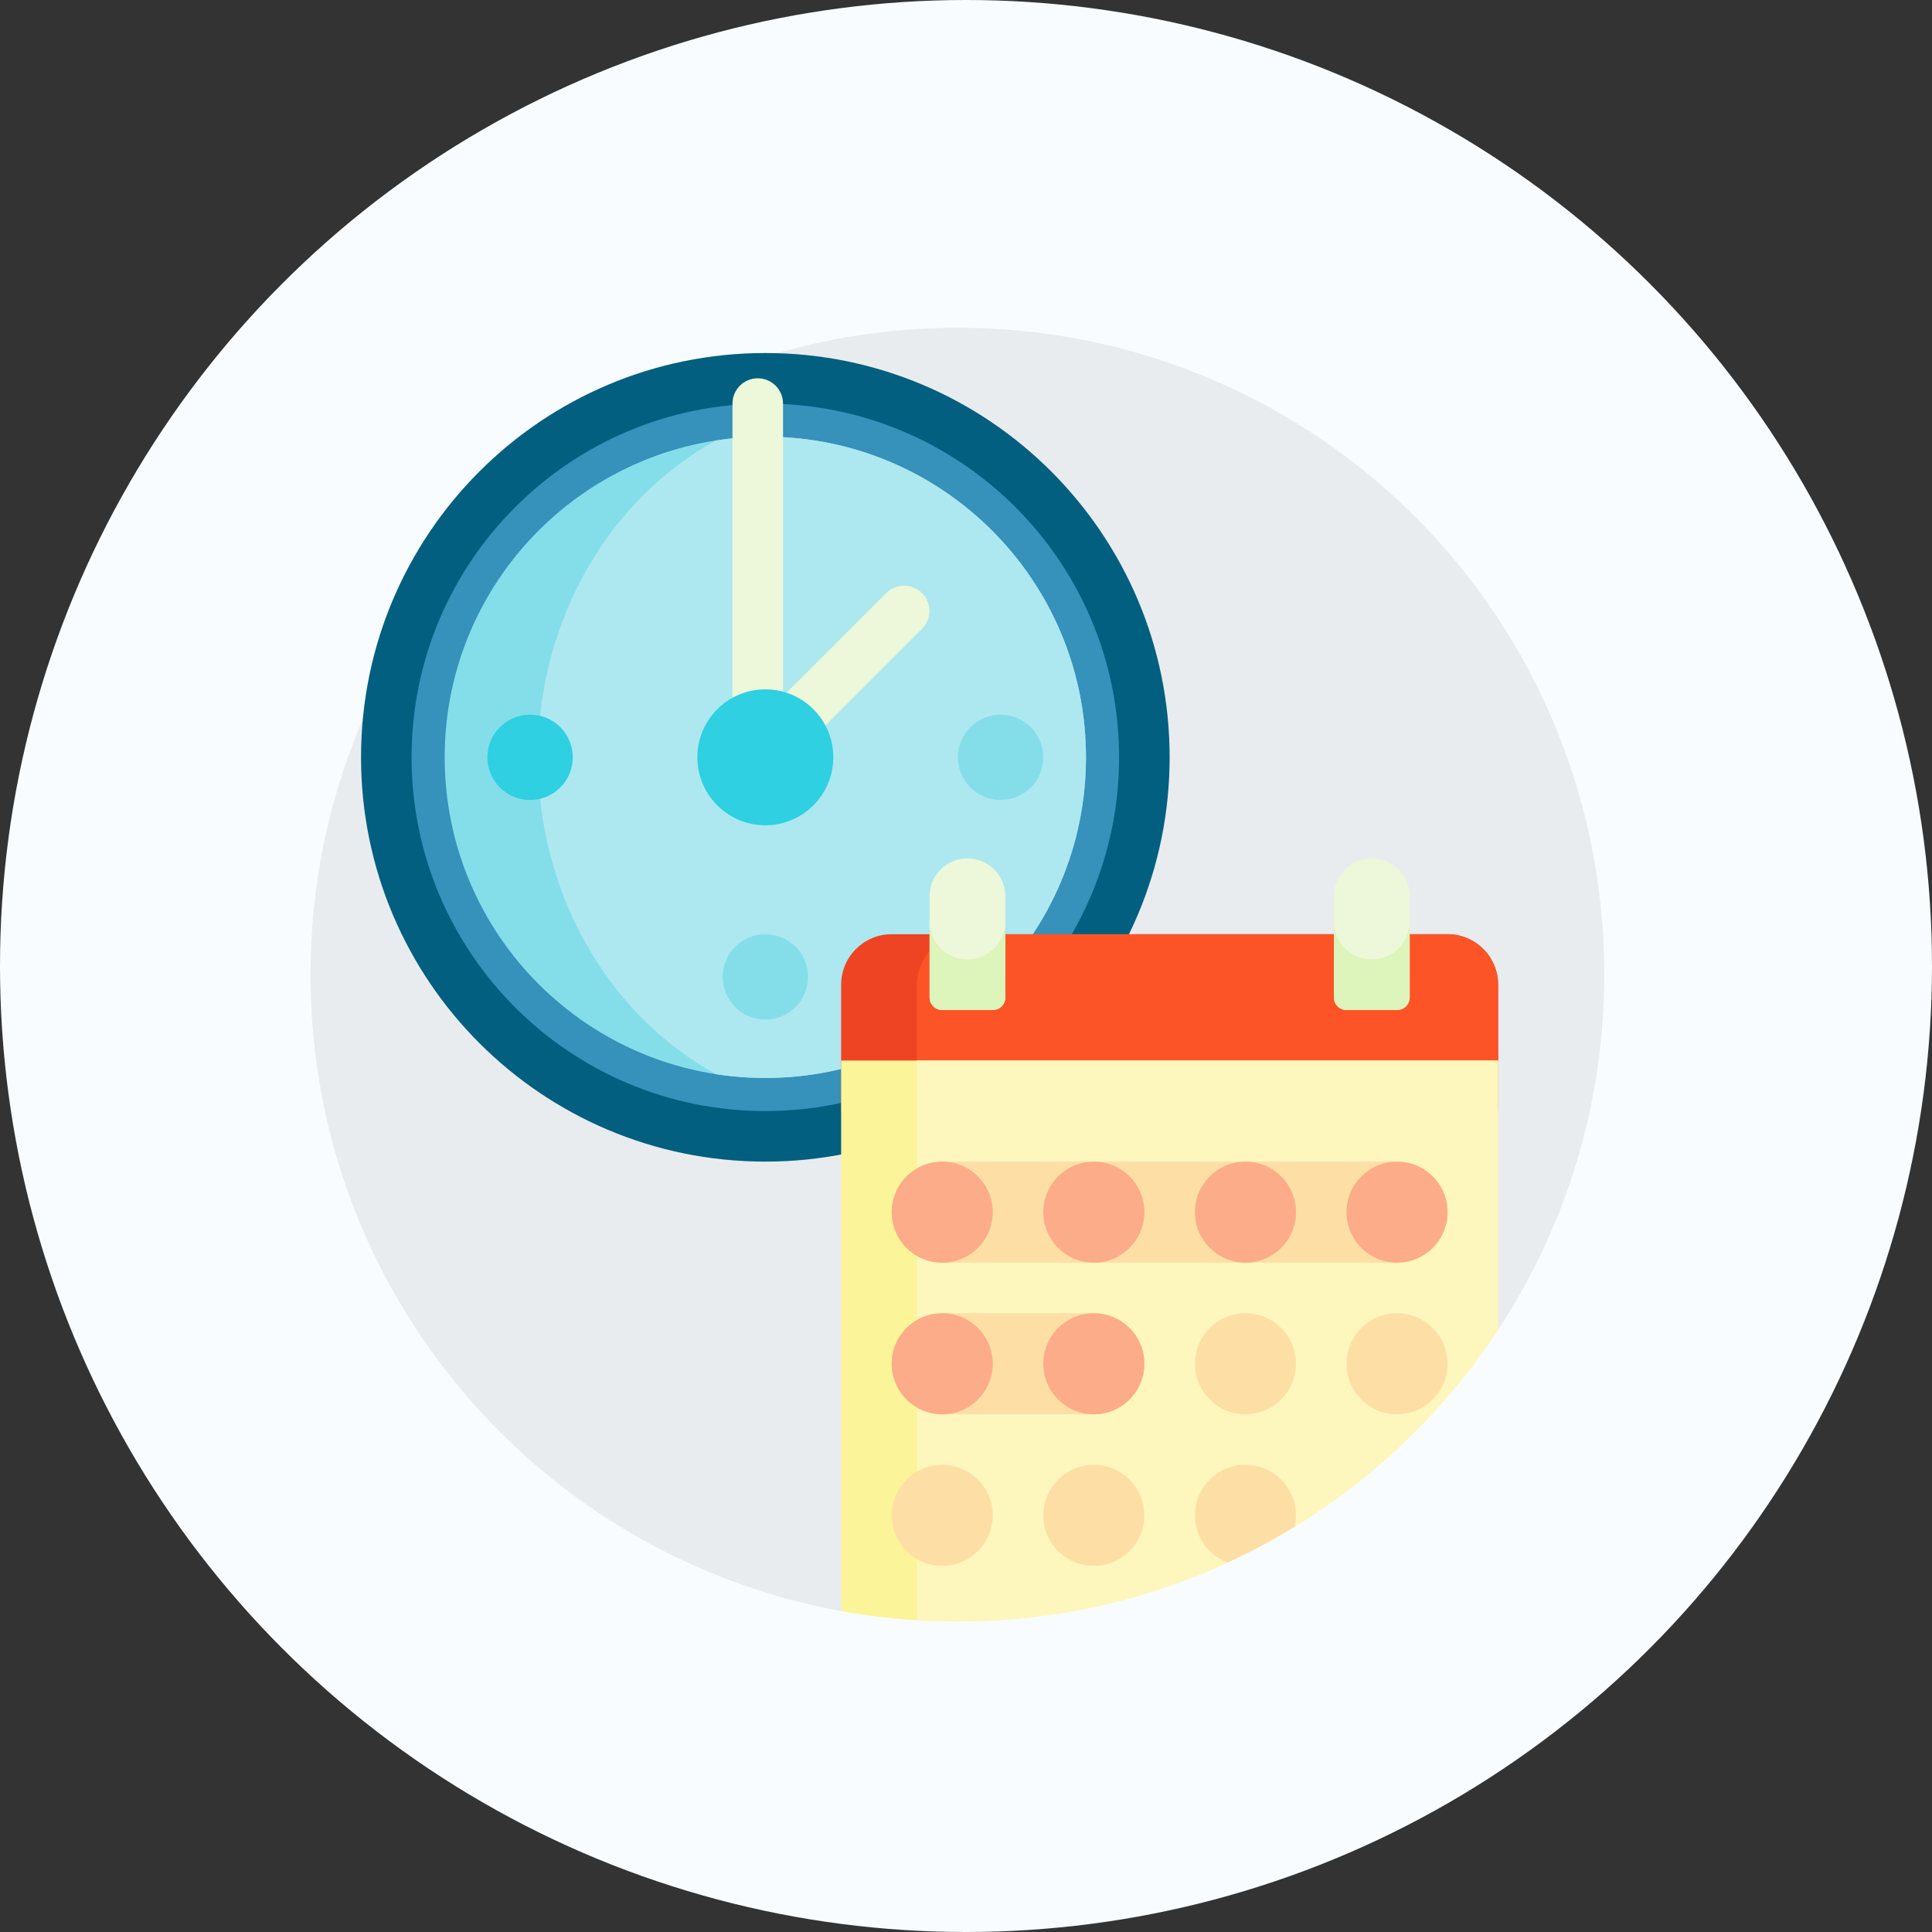
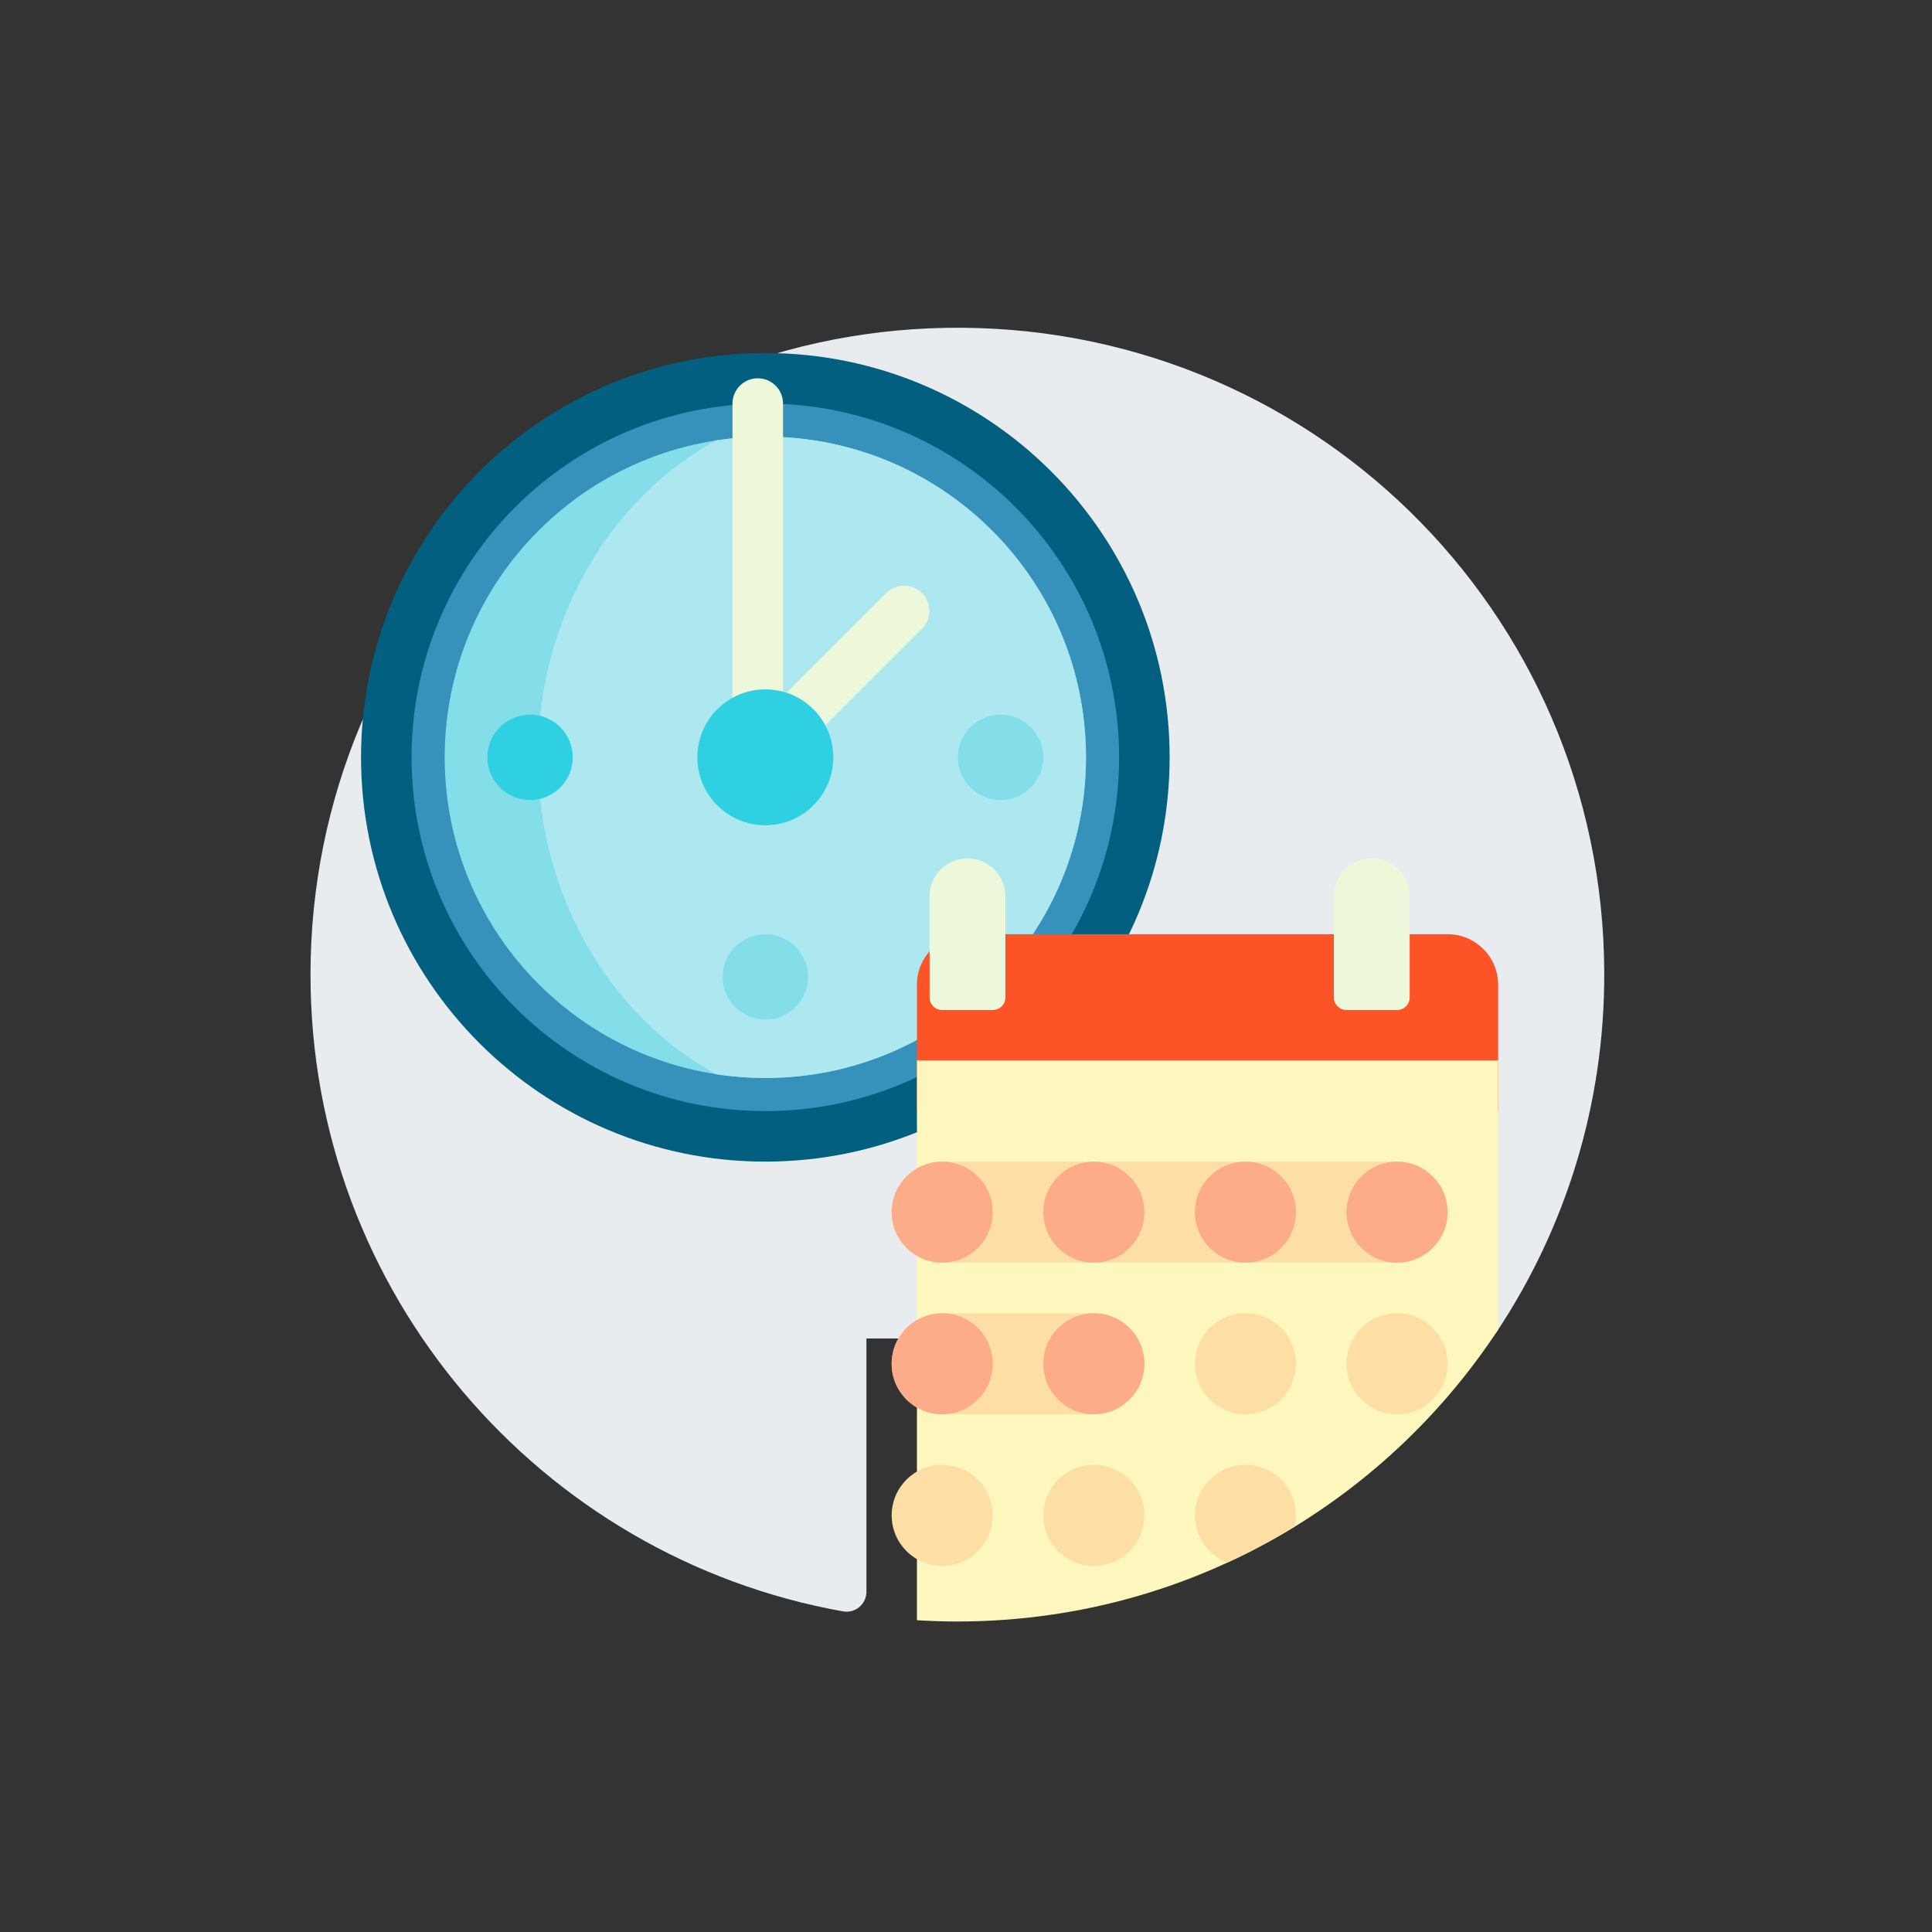
<svg xmlns="http://www.w3.org/2000/svg" width="112px" height="112px" viewBox="0 0 112 112" version="1.1">
  <rect x="0" y="0" width="112" height="112" fill="#333333" stroke="none" />
  <title>1D658DB9-EB00-4548-908B-C3ABFB0751A4</title>
  <g id="Abonelik-Sistemi" stroke="none" stroke-width="1" fill="none" fill-rule="evenodd">
    <g id="Abonelik-Sistemi-Sayfası" transform="translate(-1177, -2176)">
      <g id="Group-31" transform="translate(1177, 2176)">
-         <circle id="Oval-Copy-3" fill="#F8FCFF" cx="56" cy="56" r="56" />
        <g id="1205512" transform="translate(18, 19)" fill-rule="nonzero">
          <path d="M32.227,73.281 C32.227,73.997 31.578,74.539 30.873,74.413 C13.324,71.284 0,55.949 0,37.5 C0,17.023 16.413,0.38 36.8,0.006 C57.782,-0.378 74.907,16.346 75,37.331 C75.034,45.037 72.742,52.204 68.789,58.175 C68.615,58.438 68.318,58.594 68.003,58.594 L32.227,58.594 L32.227,73.281 Z" id="Path" fill="#E9ECEF" />
          <path d="M49.805,24.902 C49.805,37.847 39.312,48.34 26.367,48.34 C13.423,48.34 2.93,37.847 2.93,24.902 C2.93,11.959 13.423,1.465 26.367,1.465 C39.312,1.465 49.805,11.959 49.805,24.902 Z" id="Path" fill="#025F80" />
          <path d="M46.875,24.902 C46.875,36.229 37.693,45.41 26.367,45.41 C15.041,45.41 5.859,36.229 5.859,24.902 C5.859,13.576 15.041,4.395 26.367,4.395 C37.693,4.395 46.875,13.576 46.875,24.902 Z" id="Path" fill="#3691BB" />
          <path d="M44.956,24.902 C44.956,35.168 36.633,43.491 26.367,43.491 C16.101,43.491 7.779,35.168 7.779,24.902 C7.779,14.636 16.101,6.314 26.367,6.314 C36.633,6.314 44.956,14.636 44.956,24.902 Z" id="Path" fill="#84DEEA" />
          <path d="M26.367,43.491 C25.392,43.491 24.434,43.415 23.499,43.27 C17.385,39.912 13.184,32.949 13.184,24.902 C13.184,16.856 17.385,9.893 23.499,6.535 C24.434,6.39 25.392,6.314 26.367,6.314 C36.633,6.314 44.955,14.636 44.955,24.902 C44.955,35.168 36.633,43.491 26.367,43.491 Z" id="Path" fill="#ADE8F0" />
          <path d="M28.843,37.632 C28.843,38.999 27.734,40.106 26.367,40.106 C25,40.106 23.892,38.999 23.892,37.632 C23.892,36.265 25,35.156 26.367,35.156 C27.734,35.156 28.843,36.265 28.843,37.632 L28.843,37.632 Z M40.006,22.428 C38.639,22.428 37.53,23.535 37.53,24.902 C37.53,26.269 38.639,27.377 40.006,27.377 C41.373,27.377 42.48,26.269 42.48,24.902 C42.48,23.535 41.372,22.428 40.006,22.428 Z" id="Shape" fill="#84DEEA" />
          <path d="M35.449,17.453 L26.608,26.293 C26.036,26.866 25.108,26.866 24.537,26.293 C23.965,25.722 23.965,24.794 24.537,24.222 L24.634,24.124 C24.525,23.919 24.463,23.686 24.463,23.438 L24.463,4.395 C24.463,3.585 25.119,2.93 25.928,2.93 C26.737,2.93 27.393,3.585 27.393,4.395 L27.393,21.366 L33.378,15.381 C33.95,14.809 34.877,14.809 35.449,15.381 C36.021,15.953 36.021,16.881 35.449,17.453 Z" id="Path" fill="#ECF8D9" />
          <path d="M15.204,24.902 C15.204,26.269 14.096,27.378 12.729,27.378 C11.362,27.378 10.254,26.269 10.254,24.902 C10.254,23.535 11.362,22.428 12.729,22.428 C14.096,22.428 15.204,23.535 15.204,24.902 Z M26.367,20.963 C24.191,20.963 22.427,22.726 22.427,24.902 C22.427,27.078 24.191,28.842 26.367,28.842 C28.543,28.842 30.307,27.078 30.307,24.902 C30.307,22.726 28.543,20.963 26.367,20.963 Z" id="Shape" fill="#2ED0E1" />
-           <path d="M68.848,45.41 L30.762,45.41 L30.762,38.086 C30.762,36.468 32.073,35.156 33.691,35.156 L65.918,35.156 C67.536,35.156 68.848,36.468 68.848,38.086 L68.848,45.41 Z" id="Path" fill="#EE4424" />
          <path d="M68.848,45.41 L35.156,45.41 L35.156,38.086 C35.156,36.468 36.468,35.156 38.086,35.156 L65.918,35.156 C67.536,35.156 68.848,36.468 68.848,38.086 L68.848,45.41 Z" id="Path" fill="#FC5426" />
-           <path d="M68.848,58.083 C62.144,68.273 50.609,75 37.5,75 C35.199,75 32.948,74.792 30.762,74.395 L30.762,42.48 L68.848,42.48 L68.848,58.083 Z" id="Path" fill="#FCF498" />
          <path d="M35.156,74.926 L35.156,42.48 L68.848,42.48 L68.848,58.084 C62.144,68.273 50.609,75 37.5,75 C36.713,75 35.932,74.974 35.156,74.926 Z" id="Path" fill="#FDF7BD" />
          <path d="M40.283,32.959 L40.283,38.818 C40.283,39.223 39.955,39.551 39.551,39.551 L36.621,39.551 C36.217,39.551 35.889,39.223 35.889,38.818 L35.889,32.959 C35.889,31.746 36.872,30.762 38.086,30.762 C39.3,30.762 40.283,31.745 40.283,32.959 Z M61.523,30.762 C60.31,30.762 59.326,31.746 59.326,32.959 L59.326,38.818 C59.326,39.223 59.654,39.551 60.059,39.551 L62.988,39.551 C63.393,39.551 63.721,39.223 63.721,38.818 L63.721,32.959 C63.721,31.745 62.737,30.762 61.523,30.762 Z" id="Shape" fill="#ECF8D9" />
-           <path d="M40.283,34.424 L40.283,38.818 C40.283,39.223 39.955,39.551 39.551,39.551 L36.621,39.551 C36.217,39.551 35.889,39.223 35.889,38.818 L35.889,34.424 C35.889,35.637 36.872,36.621 38.086,36.621 C39.3,36.621 40.283,35.637 40.283,34.424 Z M61.523,36.621 C60.31,36.621 59.326,35.637 59.326,34.424 L59.326,38.818 C59.326,39.223 59.654,39.551 60.059,39.551 L62.988,39.551 C63.393,39.551 63.721,39.223 63.721,38.818 L63.721,34.424 C63.721,35.637 62.737,36.621 61.523,36.621 Z" id="Shape" fill="#DDF4BA" />
          <path d="M33.691,51.27 C33.691,49.651 35.003,48.34 36.621,48.34 L62.988,48.34 C64.606,48.34 65.918,49.651 65.918,51.27 C65.918,52.888 64.606,54.199 62.988,54.199 L36.621,54.199 C35.003,54.199 33.691,52.888 33.691,51.27 Z M45.41,57.129 L36.621,57.129 C35.003,57.129 33.691,58.44 33.691,60.059 C33.691,61.677 35.003,62.988 36.621,62.988 L45.41,62.988 C47.028,62.988 48.34,61.677 48.34,60.059 C48.34,58.44 47.028,57.129 45.41,57.129 Z M62.988,57.129 C61.37,57.129 60.059,58.44 60.059,60.059 C60.059,61.677 61.37,62.988 62.988,62.988 C64.606,62.988 65.918,61.677 65.918,60.059 C65.918,58.44 64.606,57.129 62.988,57.129 Z M36.621,65.918 C35.003,65.918 33.691,67.229 33.691,68.848 C33.691,70.466 35.003,71.777 36.621,71.777 C38.239,71.777 39.551,70.466 39.551,68.848 C39.551,67.229 38.239,65.918 36.621,65.918 Z M45.41,65.918 C43.792,65.918 42.48,67.229 42.48,68.848 C42.48,70.466 43.792,71.777 45.41,71.777 C47.028,71.777 48.34,70.466 48.34,68.848 C48.34,67.229 47.028,65.918 45.41,65.918 Z M54.199,65.918 C52.581,65.918 51.27,67.229 51.27,68.848 C51.27,70.098 52.054,71.162 53.157,71.583 C54.5,70.965 55.8,70.271 57.052,69.504 C57.101,69.293 57.129,69.074 57.129,68.848 C57.129,67.229 55.817,65.918 54.199,65.918 L54.199,65.918 Z M54.199,57.129 C52.581,57.129 51.27,58.44 51.27,60.059 C51.27,61.677 52.581,62.988 54.199,62.988 C55.817,62.988 57.129,61.677 57.129,60.059 C57.129,58.44 55.817,57.129 54.199,57.129 Z" id="Shape" fill="#FDDFA6" />
          <path d="M39.551,51.27 C39.551,52.888 38.239,54.199 36.621,54.199 C35.003,54.199 33.691,52.888 33.691,51.27 C33.691,49.651 35.003,48.34 36.621,48.34 C38.239,48.34 39.551,49.651 39.551,51.27 Z M45.41,48.34 C43.792,48.34 42.48,49.651 42.48,51.27 C42.48,52.888 43.792,54.199 45.41,54.199 C47.028,54.199 48.34,52.888 48.34,51.27 C48.34,49.651 47.028,48.34 45.41,48.34 Z M54.199,48.34 C52.581,48.34 51.27,49.651 51.27,51.27 C51.27,52.888 52.581,54.199 54.199,54.199 C55.817,54.199 57.129,52.888 57.129,51.27 C57.129,49.651 55.817,48.34 54.199,48.34 Z M62.988,48.34 C61.37,48.34 60.059,49.651 60.059,51.27 C60.059,52.888 61.37,54.199 62.988,54.199 C64.606,54.199 65.918,52.888 65.918,51.27 C65.918,49.651 64.606,48.34 62.988,48.34 Z M36.621,57.129 C35.003,57.129 33.691,58.44 33.691,60.059 C33.691,61.677 35.003,62.988 36.621,62.988 C38.239,62.988 39.551,61.677 39.551,60.059 C39.551,58.44 38.239,57.129 36.621,57.129 Z M45.41,57.129 C43.792,57.129 42.48,58.44 42.48,60.059 C42.48,61.677 43.792,62.988 45.41,62.988 C47.028,62.988 48.34,61.677 48.34,60.059 C48.34,58.44 47.028,57.129 45.41,57.129 Z" id="Shape" fill="#FDAC89" />
        </g>
      </g>
    </g>
  </g>
</svg>